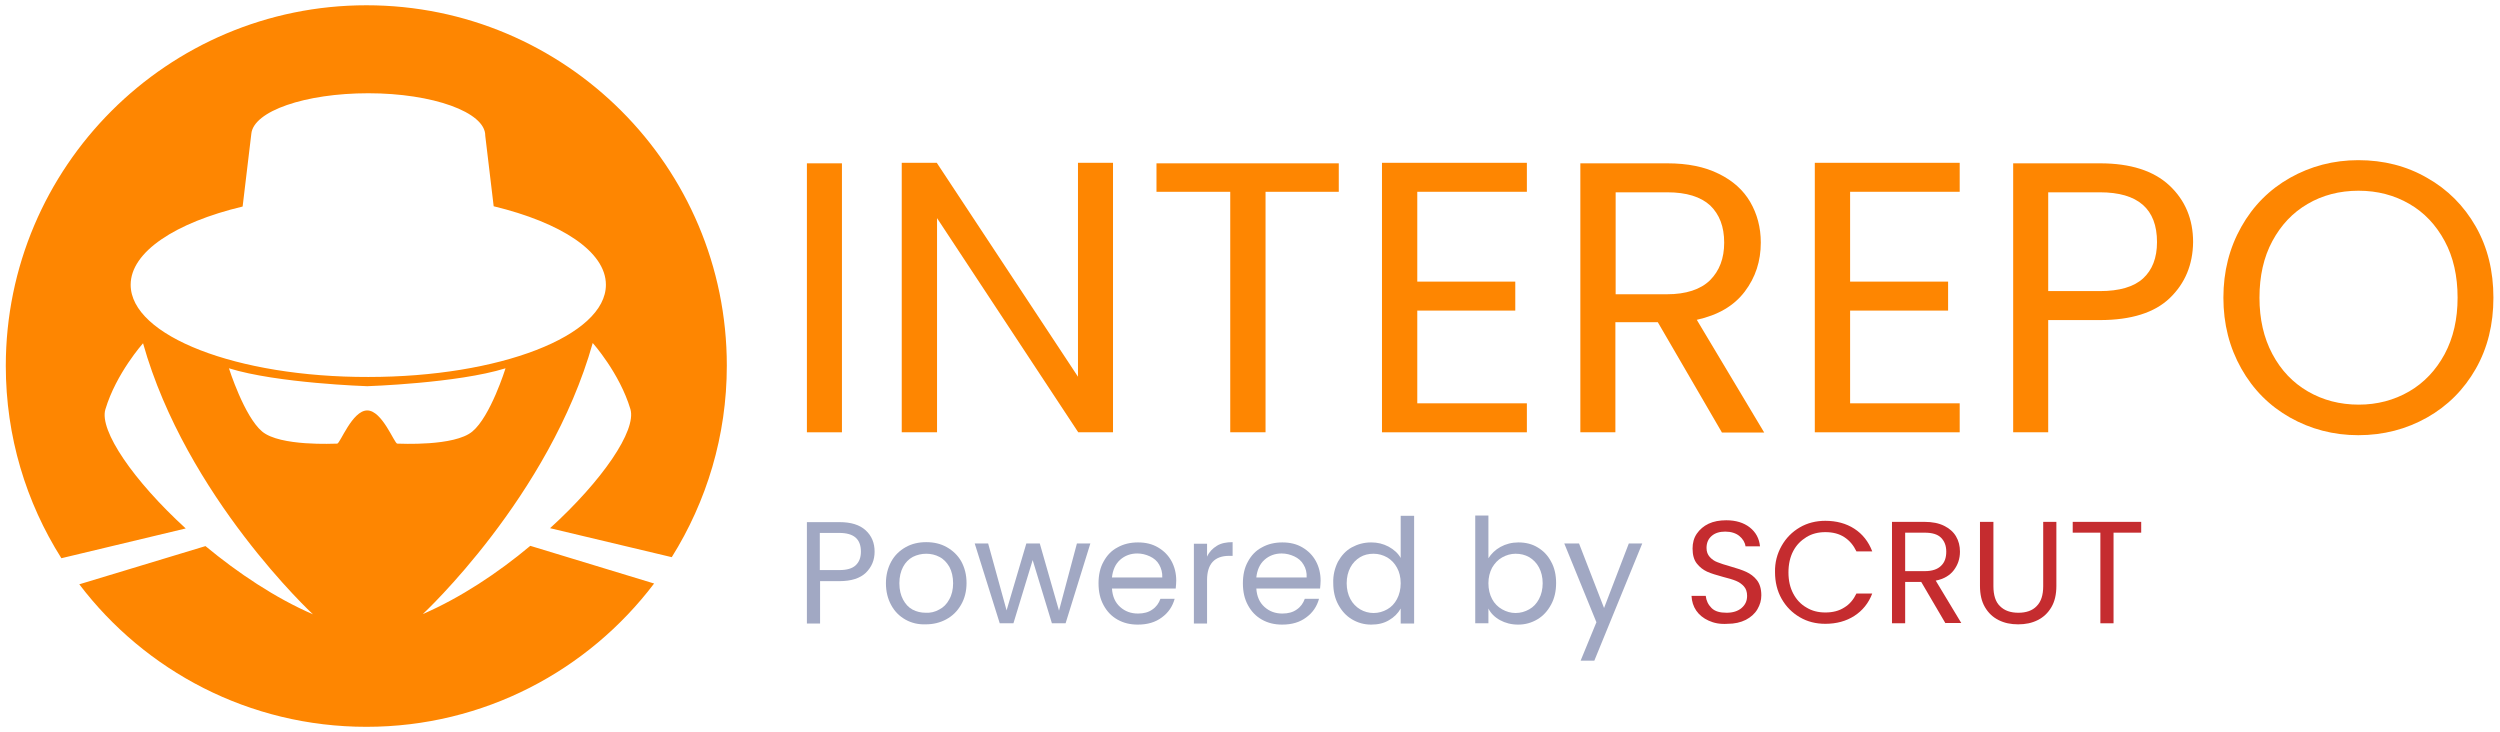
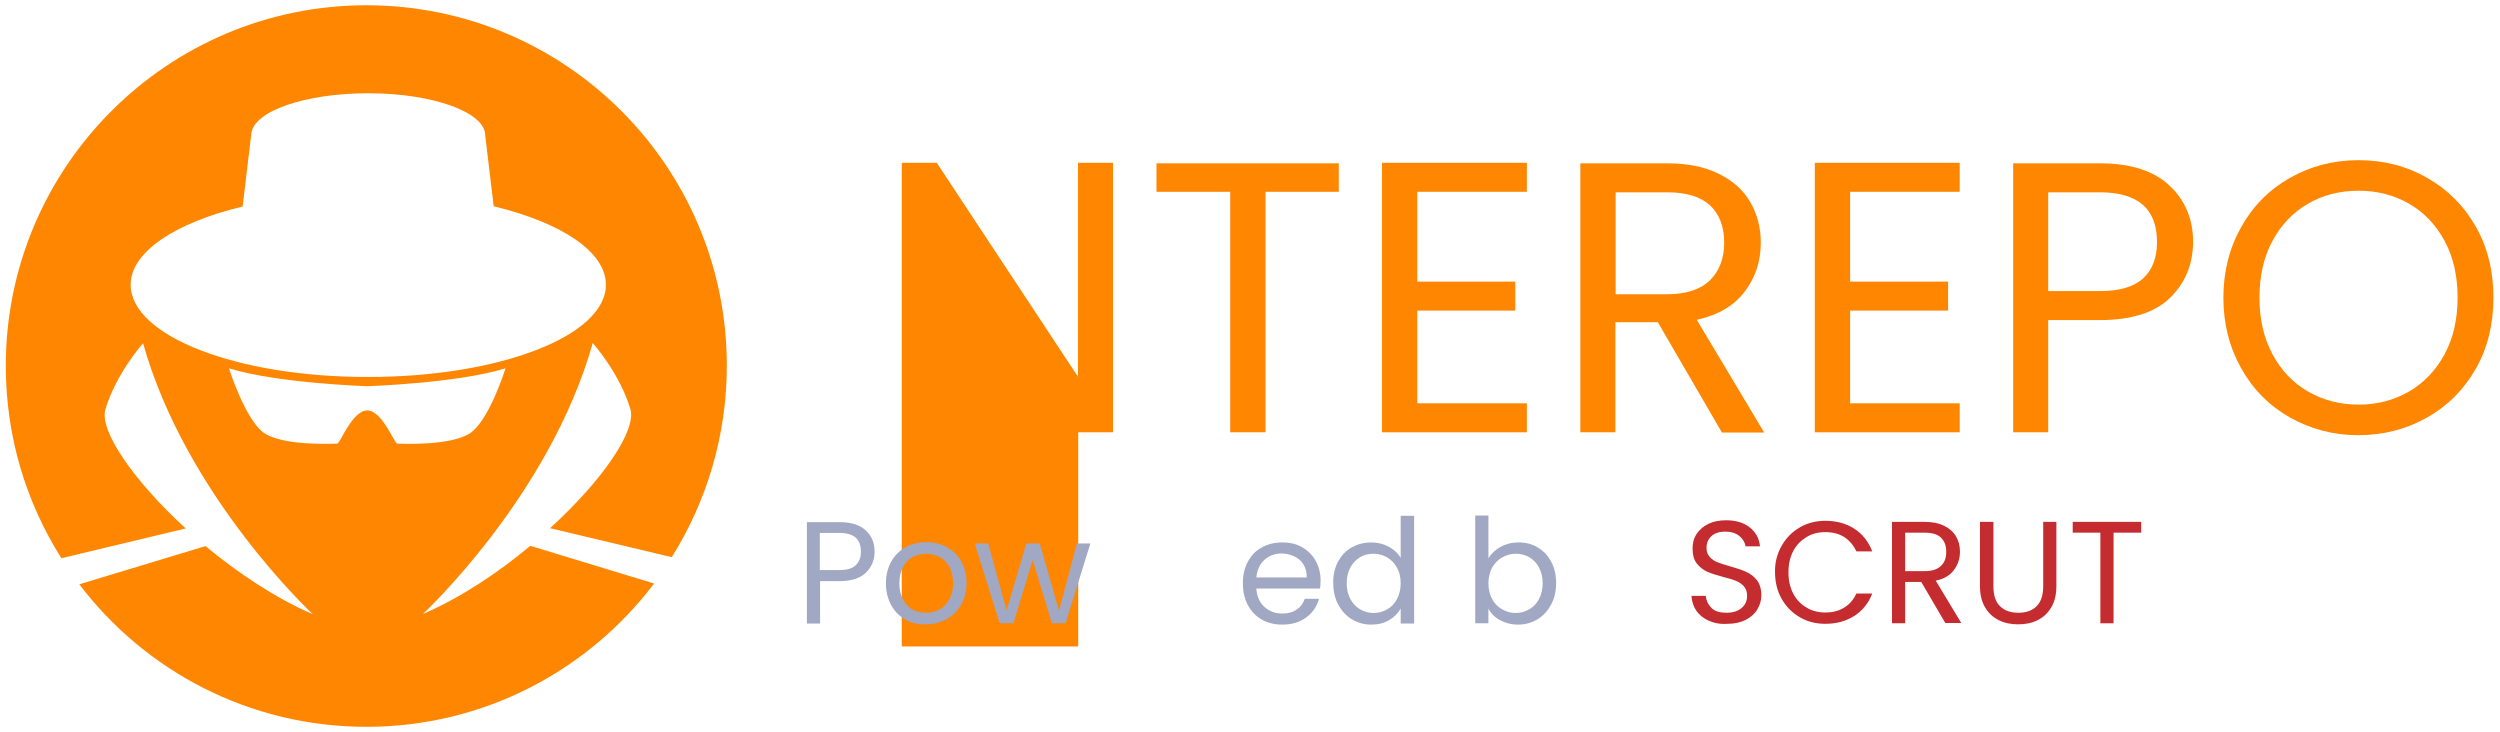
<svg xmlns="http://www.w3.org/2000/svg" version="1.1" id="Layer_1" x="0px" y="0px" viewBox="-321 212.2 949 277.8" style="enable-background:new -321 212.2 949 277.8;" xml:space="preserve">
  <style type="text/css">
	.st0{fill:#FE8601;}
	.st1{fill:#A1A8C3;}
	.st2{fill:#C52C2F;}
</style>
  <path class="st0" d="M-119.7,419.4c-12.3,10.3-26.5,19.7-40.8,25.9c0,0,48.1-44.6,64.5-102.9c0,0,10.2,11.4,14.3,25.1  c2.4,8.1-10.7,27.2-30.5,45.2l0,0l46.2,11c13.2-21.1,20.9-46,20.9-72.7c0-75.6-61.3-136.8-136.8-136.8s-136.9,61.3-136.9,136.9  c0,26.8,7.7,51.8,21.1,73l47.2-11.3l0,0c-19.8-18.1-32.9-37.2-30.5-45.2c4.1-13.7,14.3-25.1,14.3-25.1  c16.4,58.3,64.5,102.9,64.5,102.9c-14.3-6.2-28.5-15.7-40.8-25.9l-47.9,14.5c25,32.9,64.5,54.1,109,54.1  c44.6,0,84.2-21.4,109.2-54.4L-119.7,419.4z M-271.4,320.3c0-12.5,17-23.6,42.5-29.7l3.3-27.6l0,0c0.8-8.6,20.4-15.4,44.4-15.4  c24.5,0,44.4,7.2,44.4,16v0.1l3.2,26.8c25.6,6.2,42.6,17.2,42.6,29.8c0,19.4-40.4,35-90.2,35C-231.1,355.4-271.4,339.7-271.4,320.3z   M-170.2,380.6c-1.1,0-5.7-12.6-11.4-12.6s-10.3,12.6-11.4,12.6s-21.7,1.1-28.5-4.6s-12.6-24-12.6-24c18.3,5.7,52.5,6.8,52.5,6.8  s34.2-1.1,52.5-6.8c0,0-5.7,18.3-12.6,24C-148.5,381.7-169.1,380.6-170.2,380.6z" />
  <g>
-     <path class="st0" d="M-1.4,274.2v102.1h-13.3V274.2H-1.4z" />
-     <path class="st0" d="M101.6,376.3H88.3L34.7,295v81.3H21.3V274h13.3l53.6,81.2V274h13.3V376.3z" />
+     <path class="st0" d="M101.6,376.3H88.3v81.3H21.3V274h13.3l53.6,81.2V274h13.3V376.3z" />
    <path class="st0" d="M187.2,274.2V285h-27.8v91.3H146V285h-28v-10.8H187.2z" />
    <path class="st0" d="M217,285v34.1h37.2v11H217v35.2h41.6v11h-55V274h55v11H217z" />
    <path class="st0" d="M332.6,376.3l-24.3-41.8h-16.1v41.8h-13.3V274.2h33c7.7,0,14.2,1.3,19.6,4c5.3,2.6,9.3,6.2,11.9,10.7   c2.6,4.5,4,9.6,4,15.4c0,7-2,13.2-6.1,18.6c-4.1,5.4-10.1,8.9-18.2,10.7l25.6,42.8H332.6z M292.2,323.9h19.6   c7.2,0,12.7-1.8,16.3-5.3c3.6-3.6,5.4-8.3,5.4-14.3c0-6.1-1.8-10.7-5.3-14.1c-3.6-3.3-9-5-16.3-5h-19.6V323.9z" />
    <path class="st0" d="M381.3,285v34.1h37.2v11h-37.2v35.2h41.6v11h-55V274h55v11H381.3z" />
    <path class="st0" d="M502.7,325.3c-5.8,5.6-14.7,8.4-26.6,8.4h-19.6v42.6h-13.3V274.2h33c11.5,0,20.3,2.8,26.3,8.4   c6,5.6,9,12.8,9,21.5C511.4,312.6,508.5,319.7,502.7,325.3z M492.5,317.9c3.5-3.2,5.3-7.8,5.3-13.8c0-12.6-7.2-18.9-21.7-18.9   h-19.6v37.5h19.6C483.5,322.7,489,321.1,492.5,317.9z" />
    <path class="st0" d="M548.3,370.7c-7.8-4.4-14-10.6-18.5-18.6c-4.5-8-6.8-16.9-6.8-26.9c0-10,2.3-18.9,6.8-26.9   c4.5-8,10.7-14.2,18.5-18.6c7.8-4.4,16.5-6.7,25.9-6.7c9.6,0,18.3,2.2,26.1,6.7c7.8,4.4,14,10.6,18.5,18.5c4.5,7.9,6.7,16.9,6.7,27   c0,10.1-2.2,19.1-6.7,27c-4.5,7.9-10.7,14.1-18.5,18.5c-7.8,4.4-16.5,6.7-26.1,6.7C564.8,377.4,556.1,375.1,548.3,370.7z    M593.5,360.8c5.7-3.3,10.2-8.1,13.5-14.2c3.3-6.2,4.9-13.3,4.9-21.4c0-8.2-1.6-15.4-4.9-21.5c-3.3-6.1-7.7-10.8-13.4-14.1   c-5.7-3.3-12.1-5-19.3-5c-7.2,0-13.7,1.7-19.3,5c-5.7,3.3-10.1,8-13.4,14.1c-3.3,6.1-4.9,13.3-4.9,21.5c0,8.1,1.6,15.2,4.9,21.4   c3.3,6.2,7.8,10.9,13.5,14.2c5.7,3.3,12.1,5,19.3,5C581.4,365.8,587.8,364.1,593.5,360.8z" />
  </g>
  <g>
    <path class="st1" d="M7.7,429.6c-2.2,2.1-5.5,3.2-10,3.2h-7.4v16.1h-5v-38.5h12.4c4.3,0,7.6,1,9.9,3.1s3.4,4.8,3.4,8.1   C11,424.8,9.9,427.4,7.7,429.6z M3.8,426.8c1.3-1.2,2-2.9,2-5.2c0-4.8-2.7-7.1-8.2-7.1h-7.4v14.1h7.4C0.5,428.6,2.5,428,3.8,426.8z   " />
    <path class="st1" d="M22.7,447.4c-2.3-1.3-4.1-3.1-5.4-5.5c-1.3-2.4-2-5.1-2-8.3c0-3.1,0.7-5.8,2-8.2c1.3-2.4,3.2-4.2,5.5-5.5   c2.3-1.3,4.9-1.9,7.8-1.9c2.9,0,5.5,0.6,7.8,1.9c2.3,1.3,4.2,3.1,5.5,5.4c1.3,2.4,2,5.1,2,8.2c0,3.1-0.7,5.9-2.1,8.3   c-1.4,2.4-3.2,4.2-5.6,5.5c-2.4,1.3-5,1.9-7.8,1.9C27.6,449.3,25,448.7,22.7,447.4z M35.5,443.6c1.6-0.8,2.9-2.1,3.8-3.8   c1-1.7,1.5-3.8,1.5-6.2s-0.5-4.5-1.4-6.2c-1-1.7-2.2-3-3.8-3.8c-1.5-0.8-3.2-1.2-5-1.2c-1.8,0-3.5,0.4-5.1,1.2   c-1.5,0.8-2.8,2.1-3.7,3.8c-0.9,1.7-1.4,3.8-1.4,6.2c0,2.5,0.5,4.5,1.4,6.2c0.9,1.7,2.1,3,3.6,3.8c1.5,0.8,3.2,1.2,5,1.2   C32.2,444.9,33.9,444.5,35.5,443.6z" />
    <path class="st1" d="M92.9,418.5l-9.4,30.3h-5.2l-7.3-24l-7.3,24h-5.2L49,418.5h5.1l7,25.4l7.5-25.4h5.1l7.3,25.5l6.8-25.5H92.9z" />
-     <path class="st1" d="M125.3,435.6h-24.2c0.2,3,1.2,5.3,3.1,7c1.9,1.7,4.1,2.5,6.8,2.5c2.2,0,4-0.5,5.4-1.5c1.5-1,2.5-2.4,3.1-4.1   h5.4c-0.8,2.9-2.4,5.3-4.9,7.1c-2.4,1.8-5.4,2.7-9.1,2.7c-2.9,0-5.4-0.6-7.7-1.9c-2.3-1.3-4-3.1-5.3-5.5c-1.3-2.4-1.9-5.1-1.9-8.3   c0-3.1,0.6-5.9,1.9-8.2c1.3-2.4,3-4.2,5.3-5.4c2.3-1.3,4.9-1.9,7.8-1.9c2.9,0,5.4,0.6,7.6,1.9c2.2,1.3,3.9,3,5.1,5.2   c1.2,2.2,1.8,4.7,1.8,7.4C125.5,433.5,125.4,434.5,125.3,435.6z M119,426.5c-0.8-1.4-2-2.4-3.5-3.1c-1.5-0.7-3.1-1.1-4.8-1.1   c-2.5,0-4.7,0.8-6.5,2.4c-1.8,1.6-2.8,3.9-3.1,6.7h19.1C120.3,429.6,119.8,427.9,119,426.5z" />
-     <path class="st1" d="M140.9,419.4c1.6-1,3.6-1.4,6-1.4v5.2h-1.3c-5.6,0-8.4,3.1-8.4,9.2v16.5h-5v-30.3h5v4.9   C138,421.7,139.3,420.4,140.9,419.4z" />
    <path class="st1" d="M180.1,435.6h-24.2c0.2,3,1.2,5.3,3.1,7c1.9,1.7,4.1,2.5,6.8,2.5c2.2,0,4-0.5,5.4-1.5c1.5-1,2.5-2.4,3.1-4.1   h5.4c-0.8,2.9-2.4,5.3-4.9,7.1c-2.4,1.8-5.4,2.7-9.1,2.7c-2.9,0-5.4-0.6-7.7-1.9c-2.3-1.3-4-3.1-5.3-5.5c-1.3-2.4-1.9-5.1-1.9-8.3   c0-3.1,0.6-5.9,1.9-8.2c1.3-2.4,3-4.2,5.3-5.4c2.3-1.3,4.9-1.9,7.8-1.9c2.9,0,5.4,0.6,7.6,1.9c2.2,1.3,3.9,3,5.1,5.2   c1.2,2.2,1.8,4.7,1.8,7.4C180.3,433.5,180.2,434.5,180.1,435.6z M173.8,426.5c-0.8-1.4-2-2.4-3.5-3.1c-1.5-0.7-3.1-1.1-4.8-1.1   c-2.5,0-4.7,0.8-6.5,2.4c-1.8,1.6-2.8,3.9-3.1,6.7h19.1C175.1,429.6,174.7,427.9,173.8,426.5z" />
    <path class="st1" d="M186.9,425.4c1.3-2.3,3-4.2,5.2-5.4s4.6-1.9,7.4-1.9c2.4,0,4.5,0.5,6.6,1.6c2,1.1,3.6,2.5,4.6,4.3v-16h5.1   v40.9h-5.1v-5.7c-1,1.8-2.5,3.3-4.4,4.4c-2,1.2-4.2,1.7-6.8,1.7c-2.7,0-5.1-0.7-7.3-2s-3.9-3.2-5.2-5.6c-1.3-2.4-1.9-5.1-1.9-8.2   C185,430.5,185.7,427.8,186.9,425.4z M209.3,427.7c-0.9-1.7-2.2-3-3.7-3.9c-1.6-0.9-3.3-1.4-5.2-1.4c-1.9,0-3.6,0.4-5.1,1.3   c-1.5,0.9-2.8,2.2-3.7,3.9c-0.9,1.7-1.4,3.7-1.4,6c0,2.3,0.5,4.3,1.4,6c0.9,1.7,2.2,3,3.7,3.9c1.5,0.9,3.3,1.4,5.1,1.4   c1.9,0,3.6-0.5,5.2-1.4c1.6-0.9,2.8-2.2,3.7-3.9c0.9-1.7,1.4-3.7,1.4-6C210.7,431.3,210.2,429.3,209.3,427.7z" />
    <path class="st1" d="M248.6,419.8c2-1.1,4.3-1.7,6.8-1.7c2.7,0,5.2,0.6,7.3,1.9c2.2,1.3,3.9,3.1,5.1,5.4c1.3,2.3,1.9,5.1,1.9,8.1   c0,3.1-0.6,5.8-1.9,8.2c-1.3,2.4-3,4.3-5.2,5.6s-4.6,2-7.3,2c-2.6,0-4.9-0.6-6.9-1.7c-2-1.1-3.5-2.6-4.4-4.4v5.6h-5v-40.9h5v16.2   C245.1,422.4,246.6,420.9,248.6,419.8z M263.2,427.6c-0.9-1.7-2.2-3-3.7-3.9c-1.6-0.9-3.3-1.3-5.2-1.3c-1.8,0-3.5,0.5-5.1,1.4   c-1.6,0.9-2.8,2.2-3.8,3.9c-0.9,1.7-1.4,3.7-1.4,5.9c0,2.3,0.5,4.3,1.4,6c0.9,1.7,2.2,3,3.8,3.9c1.6,0.9,3.3,1.4,5.1,1.4   c1.9,0,3.6-0.5,5.2-1.4c1.6-0.9,2.8-2.2,3.7-3.9s1.4-3.7,1.4-6C264.6,431.3,264.1,429.3,263.2,427.6z" />
-     <path class="st1" d="M302.4,418.5l-18.2,44.5H279l6-14.6l-12.2-29.9h5.6l9.5,24.5l9.4-24.5H302.4z" />
    <path class="st2" d="M327.6,447.8c-2-0.9-3.6-2.2-4.7-3.8c-1.1-1.6-1.7-3.5-1.8-5.6h5.4c0.2,1.8,0.9,3.3,2.2,4.6s3.2,1.8,5.7,1.8   c2.4,0,4.3-0.6,5.7-1.8c1.4-1.2,2.1-2.7,2.1-4.6c0-1.5-0.4-2.7-1.2-3.6c-0.8-0.9-1.8-1.6-3-2.1c-1.2-0.5-2.9-1-4.9-1.5   c-2.5-0.7-4.6-1.3-6.1-2c-1.5-0.7-2.8-1.7-3.9-3.1c-1.1-1.4-1.6-3.3-1.6-5.7c0-2.1,0.5-4,1.6-5.6c1.1-1.6,2.6-2.9,4.5-3.8   c1.9-0.9,4.2-1.3,6.7-1.3c3.6,0,6.6,0.9,8.9,2.7c2.3,1.8,3.6,4.2,3.9,7.2h-5.5c-0.2-1.5-1-2.8-2.3-3.9s-3.2-1.7-5.4-1.7   c-2.1,0-3.8,0.5-5.1,1.6c-1.3,1.1-2,2.6-2,4.6c0,1.4,0.4,2.5,1.2,3.4c0.8,0.9,1.8,1.6,2.9,2c1.2,0.5,2.8,1,4.9,1.6   c2.5,0.7,4.6,1.4,6.1,2.1c1.5,0.7,2.9,1.7,4,3.1c1.1,1.4,1.7,3.3,1.7,5.8c0,1.9-0.5,3.6-1.5,5.3c-1,1.7-2.5,3-4.4,4   c-2,1-4.3,1.5-6.9,1.5C331.8,449.2,329.6,448.7,327.6,447.8z" />
    <path class="st2" d="M355.3,419.4c1.7-3,4-5.3,6.9-7c2.9-1.7,6.2-2.5,9.7-2.5c4.2,0,7.9,1,11,3c3.1,2,5.4,4.9,6.8,8.6h-6   c-1.1-2.3-2.6-4.1-4.6-5.4c-2-1.3-4.4-1.9-7.2-1.9c-2.7,0-5.1,0.6-7.2,1.9c-2.1,1.3-3.8,3-5,5.3c-1.2,2.3-1.8,5-1.8,8.1   c0,3.1,0.6,5.7,1.8,8c1.2,2.3,2.9,4.1,5,5.3c2.1,1.3,4.5,1.9,7.2,1.9c2.8,0,5.2-0.6,7.2-1.9c2-1.2,3.5-3,4.6-5.3h6   c-1.4,3.7-3.7,6.5-6.8,8.5c-3.1,2-6.8,3-11,3c-3.6,0-6.8-0.8-9.7-2.5c-2.9-1.7-5.2-4-6.9-7s-2.5-6.4-2.5-10.1   C352.7,425.8,353.6,422.4,355.3,419.4z" />
    <path class="st2" d="M417.5,448.8l-9.2-15.7h-6.1v15.7h-5v-38.5h12.4c2.9,0,5.4,0.5,7.4,1.5c2,1,3.5,2.3,4.5,4   c1,1.7,1.5,3.6,1.5,5.8c0,2.7-0.8,5-2.3,7c-1.5,2-3.8,3.4-6.9,4l9.7,16.1H417.5z M402.3,429h7.4c2.7,0,4.8-0.7,6.1-2   c1.4-1.3,2-3.1,2-5.4c0-2.3-0.7-4-2-5.3c-1.3-1.3-3.4-1.9-6.2-1.9h-7.4V429z" />
    <path class="st2" d="M435.7,410.3v24.4c0,3.4,0.8,6,2.5,7.6c1.7,1.7,4,2.5,7,2.5c2.9,0,5.3-0.8,6.9-2.5c1.7-1.7,2.5-4.2,2.5-7.6   v-24.4h5v24.3c0,3.2-0.6,5.9-1.9,8.1c-1.3,2.2-3,3.8-5.2,4.9c-2.2,1.1-4.6,1.6-7.4,1.6s-5.2-0.5-7.4-1.6c-2.2-1.1-3.9-2.7-5.2-4.9   c-1.3-2.2-1.9-4.9-1.9-8.1v-24.3H435.7z" />
    <path class="st2" d="M491.8,410.3v4.1h-10.5v34.4h-5v-34.4h-10.5v-4.1H491.8z" />
  </g>
</svg>